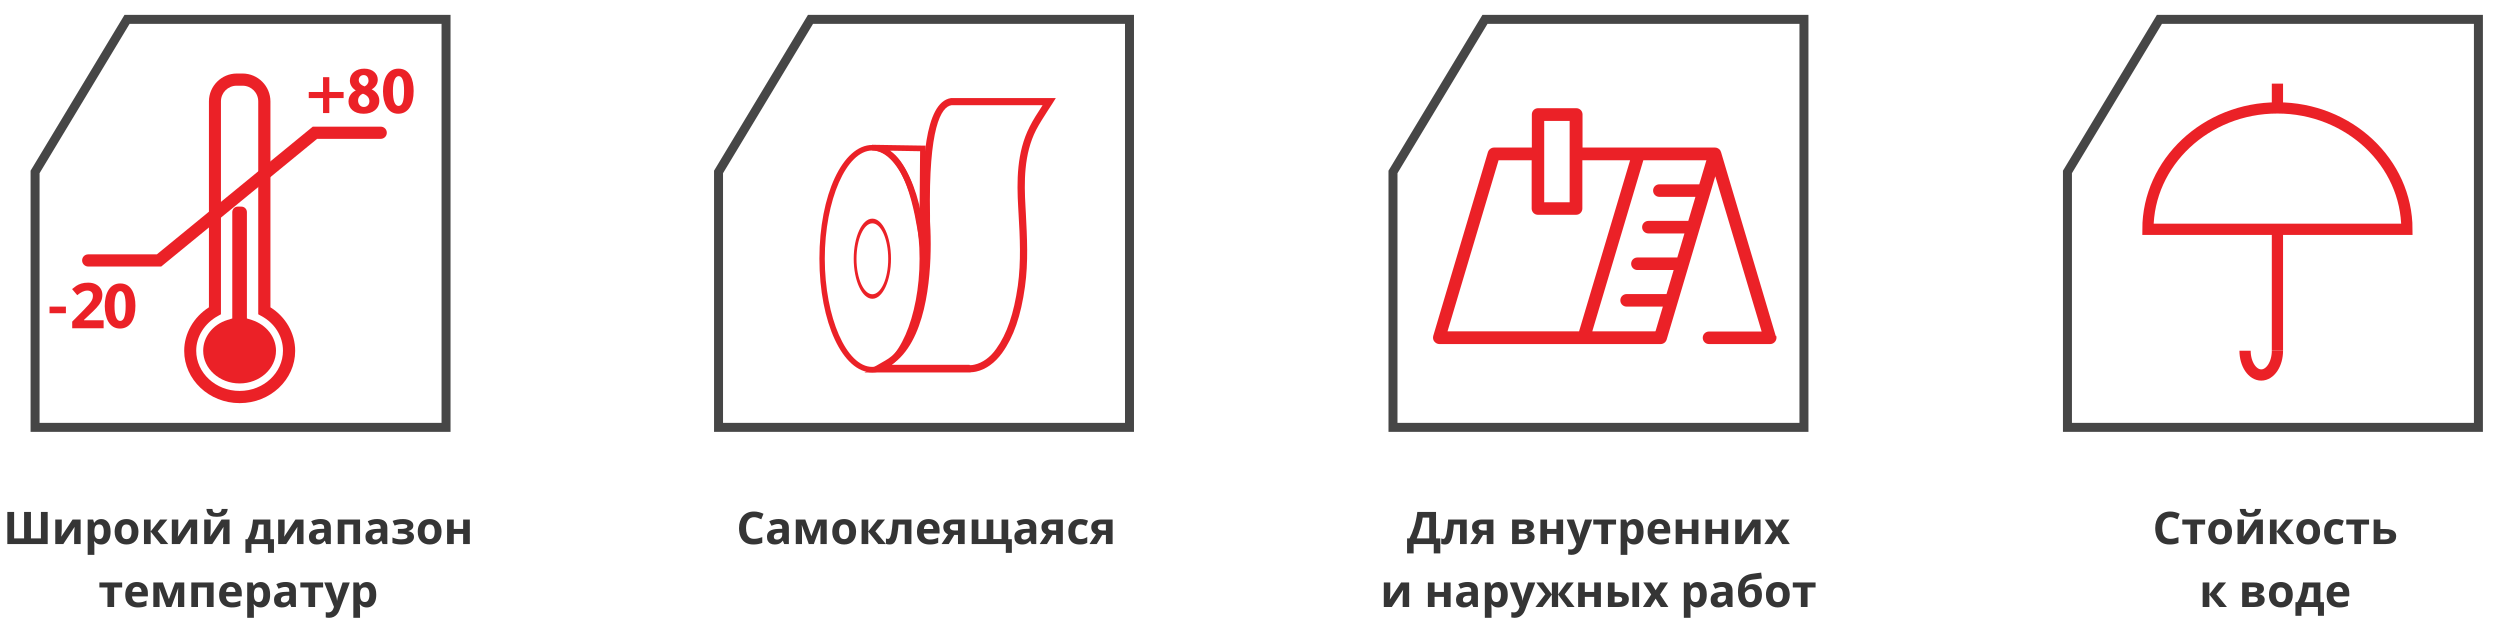
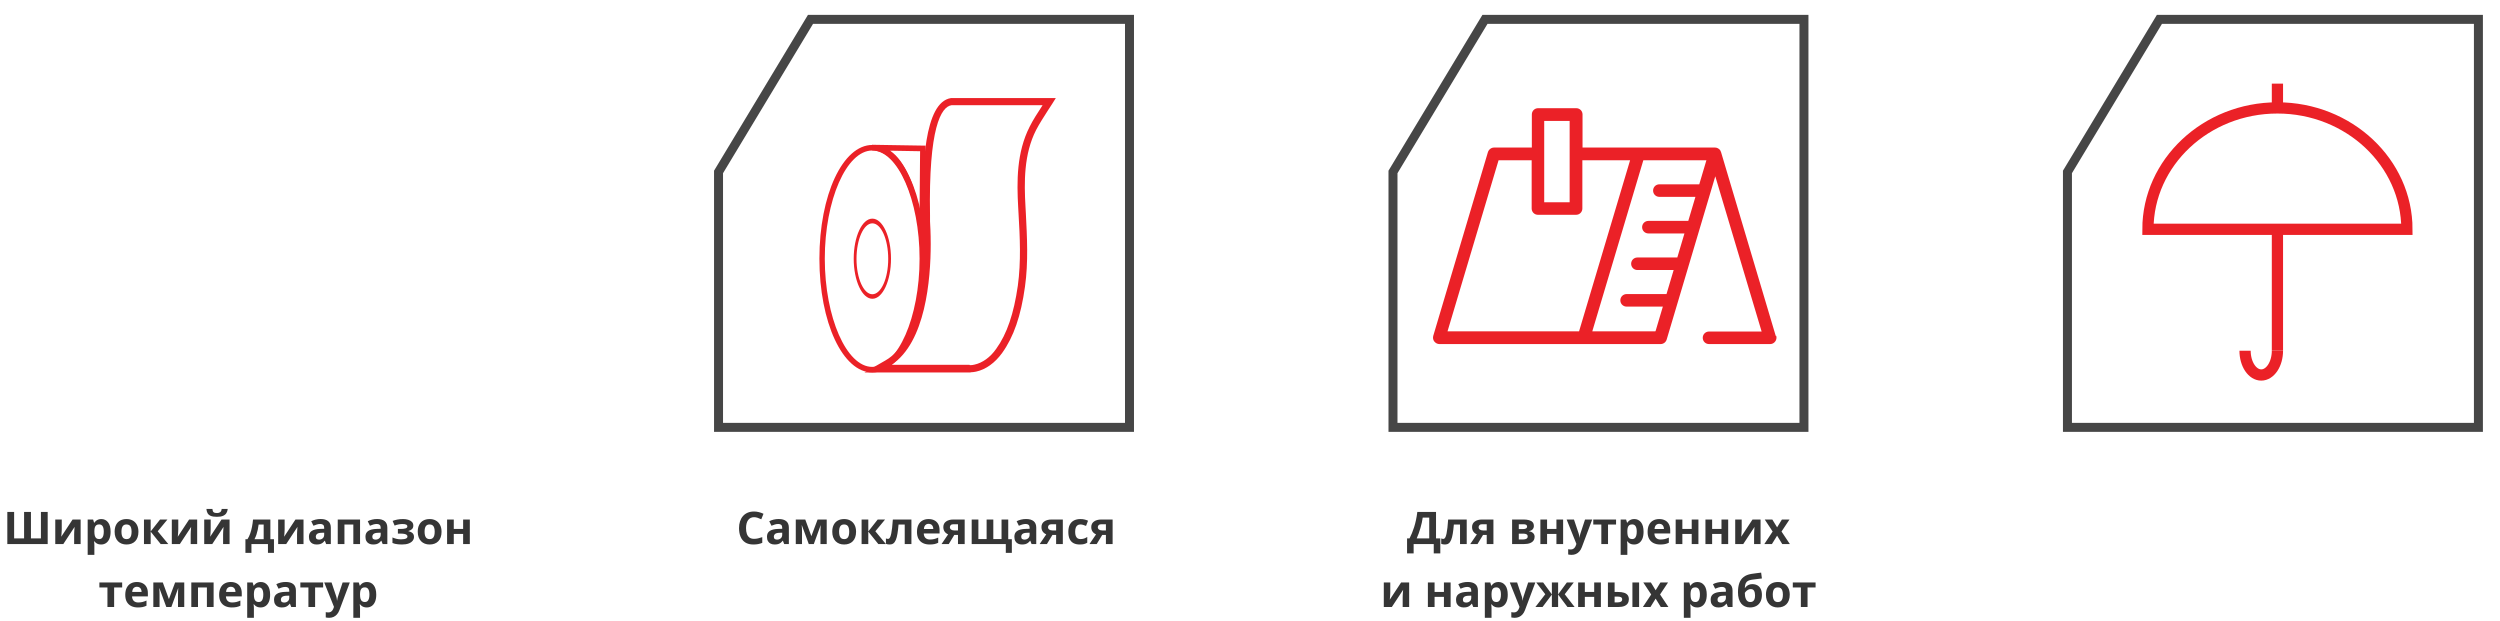
<svg xmlns="http://www.w3.org/2000/svg" width="556" height="138" viewBox="0 0 556 138" fill="none">
  <g clip-path="url(#clip0_2567_29823)">
    <mask id="mask0_2567_29823" style="mask-type:luminance" maskUnits="userSpaceOnUse" x="3" y="0" width="101" height="100">
-       <path d="M103.5 0H3.5V100H103.5V0Z" fill="white" />
-     </mask>
+       </mask>
    <g mask="url(#mask0_2567_29823)">
-       <path d="M28.258 4.301L7.801 38.241V95.041H99.2V4.301H28.258Z" stroke="#464646" stroke-width="2" stroke-miterlimit="10" />
      <path d="M53.286 89.656C46.505 89.656 40.965 84.425 40.965 78.032C40.965 74.158 43.057 70.516 46.467 68.346V22.55C46.467 19.14 49.256 16.351 52.666 16.351H53.944C57.354 16.351 60.144 19.14 60.144 22.55V68.346C63.553 70.477 65.645 74.119 65.645 78.032C65.645 84.464 60.105 89.656 53.324 89.656M52.627 19.063C50.69 19.063 49.14 20.613 49.14 22.55V69.896L48.443 70.283C45.498 71.91 43.638 74.855 43.638 77.993C43.638 82.914 47.939 86.943 53.286 86.943C58.632 86.943 62.933 82.914 62.933 77.993C62.933 74.816 61.112 71.872 58.129 70.283L57.431 69.896V22.55C57.431 20.613 55.882 19.063 53.944 19.063H52.666H52.627Z" fill="#EB2127" />
      <path d="M53.285 85.277C48.83 85.277 45.188 82.022 45.188 77.993C45.188 74.932 47.319 72.181 50.534 71.174L51.658 70.825V47.191C51.658 46.494 52.2 45.951 52.898 45.951H53.673C54.37 45.951 54.912 46.494 54.912 47.191V70.825L56.036 71.174C59.252 72.22 61.383 74.971 61.383 77.993C61.383 81.984 57.779 85.277 53.285 85.277Z" fill="#EB2127" />
      <path d="M35.852 59.28H19.618C18.882 59.28 18.262 58.66 18.262 57.924C18.262 57.188 18.843 56.568 19.618 56.568H34.883L69.56 28.168H84.67C85.406 28.168 86.026 28.749 86.026 29.524C86.026 30.299 85.406 30.88 84.67 30.88H70.528L35.852 59.28Z" fill="#EB2127" />
-       <path d="M73.24 17.164V20.457H76.417V21.813H73.24V25.145H71.845V21.813H68.668V20.457H71.845V17.164H73.24Z" fill="#EB2127" />
      <path d="M80.991 15.266C83.006 15.266 84.013 16.467 84.013 17.706C84.013 18.481 83.626 19.334 82.657 19.876C83.587 20.302 84.362 21.155 84.362 22.395C84.362 24.177 82.928 25.3 80.875 25.3C78.627 25.3 77.504 24.022 77.504 22.588C77.504 21.426 78.163 20.574 79.131 20.109C78.24 19.566 77.814 18.753 77.814 17.939C77.814 16.312 79.209 15.266 81.03 15.266H80.991ZM80.913 23.79C81.65 23.79 82.153 23.247 82.153 22.511C82.153 21.659 81.533 21.116 80.72 20.845C80.061 21.077 79.635 21.659 79.635 22.356C79.635 23.092 80.1 23.79 80.913 23.79ZM80.875 16.699C80.177 16.699 79.79 17.242 79.79 17.823C79.79 18.481 80.332 18.946 81.068 19.218C81.572 19.024 81.96 18.52 81.96 17.939C81.96 17.358 81.65 16.699 80.913 16.699H80.875Z" fill="#EB2127" />
      <path d="M88.585 25.3C86.183 25.3 85.215 22.976 85.176 20.302C85.176 17.474 86.261 15.266 88.624 15.266C91.142 15.266 91.995 17.668 91.995 20.225C91.995 23.363 90.755 25.3 88.547 25.3H88.585ZM88.663 23.557C89.476 23.557 89.864 22.433 89.864 20.225C89.864 18.017 89.476 16.932 88.663 16.932C87.888 16.932 87.384 18.017 87.384 20.225C87.384 22.472 87.849 23.557 88.624 23.557H88.663Z" fill="#EB2127" />
      <path d="M14.658 68.19H11.016V69.663H14.658V68.19Z" fill="#EB2127" />
      <path d="M26.706 73.073C24.304 73.073 23.336 70.748 23.297 68.075C23.297 65.246 24.382 63.038 26.745 63.038C29.264 63.038 30.116 65.44 30.116 67.997C30.116 71.136 28.876 73.073 26.668 73.073H26.706ZM26.745 71.368C27.559 71.368 27.946 70.245 27.946 68.036C27.946 65.828 27.559 64.743 26.745 64.743C25.931 64.743 25.467 65.828 25.467 68.036C25.467 70.283 25.931 71.368 26.706 71.368H26.745Z" fill="#EB2127" />
      <path d="M23.045 73H16.059V71.53L18.567 68.994C19.073 68.475 19.479 68.042 19.784 67.695C20.094 67.344 20.317 67.025 20.454 66.738C20.595 66.451 20.666 66.144 20.666 65.815C20.666 65.419 20.554 65.123 20.331 64.927C20.112 64.726 19.818 64.626 19.449 64.626C19.062 64.626 18.686 64.715 18.321 64.893C17.957 65.07 17.576 65.323 17.18 65.651L16.031 64.291C16.318 64.045 16.621 63.812 16.94 63.594C17.264 63.375 17.638 63.2 18.061 63.067C18.49 62.931 19.003 62.862 19.6 62.862C20.256 62.862 20.819 62.981 21.288 63.218C21.762 63.455 22.127 63.778 22.382 64.189C22.637 64.594 22.765 65.054 22.765 65.569C22.765 66.121 22.655 66.624 22.436 67.08C22.218 67.536 21.899 67.987 21.48 68.434C21.065 68.88 20.564 69.375 19.976 69.917L18.69 71.127V71.223H23.045V73Z" fill="#EB2127" />
    </g>
  </g>
  <path d="M10.607 121H1.628V113.861H3.142V119.74H5.358V113.861H6.882V119.74H9.099V113.861H10.607V121ZM13.732 115.541V117.699C13.732 117.81 13.727 117.95 13.718 118.119C13.711 118.285 13.701 118.454 13.688 118.627C13.675 118.799 13.662 118.954 13.649 119.091C13.636 119.228 13.627 119.32 13.62 119.369L16.14 115.541H17.932V121H16.491V118.822C16.491 118.643 16.498 118.446 16.511 118.231C16.524 118.013 16.538 117.808 16.555 117.616C16.571 117.424 16.582 117.279 16.589 117.182L14.079 121H12.292V115.541H13.732ZM22.536 115.438C23.151 115.438 23.648 115.678 24.025 116.156C24.406 116.635 24.597 117.336 24.597 118.261C24.597 118.879 24.507 119.4 24.328 119.823C24.149 120.243 23.902 120.561 23.586 120.775C23.27 120.99 22.907 121.098 22.497 121.098C22.233 121.098 22.007 121.065 21.818 121C21.63 120.932 21.468 120.845 21.335 120.741C21.201 120.634 21.086 120.52 20.988 120.399H20.91C20.936 120.53 20.956 120.663 20.969 120.8C20.982 120.937 20.988 121.07 20.988 121.2V123.402H19.499V115.541H20.71L20.92 116.249H20.988C21.086 116.103 21.205 115.967 21.345 115.844C21.485 115.72 21.652 115.622 21.848 115.551C22.046 115.476 22.276 115.438 22.536 115.438ZM22.058 116.63C21.797 116.63 21.59 116.684 21.438 116.791C21.285 116.898 21.172 117.06 21.101 117.274C21.032 117.489 20.995 117.761 20.988 118.09V118.251C20.988 118.603 21.021 118.9 21.086 119.145C21.154 119.389 21.267 119.574 21.423 119.701C21.582 119.828 21.8 119.892 22.077 119.892C22.305 119.892 22.492 119.828 22.639 119.701C22.785 119.574 22.894 119.389 22.966 119.145C23.041 118.897 23.078 118.596 23.078 118.241C23.078 117.707 22.995 117.305 22.829 117.035C22.663 116.765 22.406 116.63 22.058 116.63ZM30.788 118.261C30.788 118.716 30.726 119.12 30.602 119.472C30.482 119.823 30.305 120.121 30.07 120.365C29.839 120.606 29.559 120.788 29.23 120.912C28.905 121.036 28.537 121.098 28.127 121.098C27.743 121.098 27.39 121.036 27.067 120.912C26.748 120.788 26.47 120.606 26.232 120.365C25.998 120.121 25.816 119.823 25.686 119.472C25.559 119.12 25.495 118.716 25.495 118.261C25.495 117.655 25.602 117.143 25.817 116.723C26.032 116.303 26.338 115.984 26.735 115.766C27.133 115.548 27.606 115.438 28.156 115.438C28.667 115.438 29.12 115.548 29.514 115.766C29.911 115.984 30.222 116.303 30.446 116.723C30.674 117.143 30.788 117.655 30.788 118.261ZM27.014 118.261C27.014 118.619 27.053 118.92 27.131 119.164C27.209 119.408 27.331 119.592 27.497 119.716C27.663 119.84 27.88 119.901 28.146 119.901C28.41 119.901 28.623 119.84 28.786 119.716C28.952 119.592 29.073 119.408 29.148 119.164C29.226 118.92 29.265 118.619 29.265 118.261C29.265 117.899 29.226 117.6 29.148 117.362C29.073 117.121 28.952 116.941 28.786 116.82C28.62 116.7 28.404 116.64 28.137 116.64C27.743 116.64 27.456 116.775 27.277 117.045C27.102 117.315 27.014 117.72 27.014 118.261ZM35.598 115.541H37.238L35.075 118.158L37.429 121H35.739L33.508 118.231V121H32.019V115.541H33.508V118.192L35.598 115.541ZM39.65 115.541V117.699C39.65 117.81 39.645 117.95 39.636 118.119C39.629 118.285 39.62 118.454 39.606 118.627C39.593 118.799 39.58 118.954 39.567 119.091C39.554 119.228 39.545 119.32 39.538 119.369L42.058 115.541H43.85V121H42.409V118.822C42.409 118.643 42.416 118.446 42.429 118.231C42.442 118.013 42.456 117.808 42.473 117.616C42.489 117.424 42.5 117.279 42.507 117.182L39.997 121H38.21V115.541H39.65ZM46.857 115.541V117.699C46.857 117.81 46.852 117.95 46.843 118.119C46.836 118.285 46.827 118.454 46.813 118.627C46.8 118.799 46.787 118.954 46.774 119.091C46.761 119.228 46.752 119.32 46.745 119.369L49.265 115.541H51.057V121H49.616V118.822C49.616 118.643 49.623 118.446 49.636 118.231C49.649 118.013 49.663 117.808 49.68 117.616C49.696 117.424 49.707 117.279 49.714 117.182L47.204 121H45.417V115.541H46.857ZM50.647 113.192C50.611 113.537 50.513 113.842 50.353 114.105C50.194 114.369 49.945 114.574 49.606 114.721C49.268 114.867 48.812 114.94 48.239 114.94C47.65 114.94 47.191 114.87 46.862 114.73C46.533 114.587 46.299 114.385 46.159 114.125C46.019 113.861 45.935 113.55 45.905 113.192H47.238C47.268 113.56 47.36 113.804 47.517 113.925C47.673 114.042 47.923 114.101 48.269 114.101C48.555 114.101 48.789 114.035 48.972 113.905C49.154 113.775 49.263 113.537 49.299 113.192H50.647ZM60.129 115.541V119.911H60.93V122.958H59.592V121H55.92V122.958H54.582V119.911H55.041C55.282 119.543 55.484 119.123 55.647 118.651C55.812 118.179 55.946 117.68 56.047 117.152C56.151 116.622 56.226 116.085 56.272 115.541H60.129ZM58.64 116.659H57.522C57.469 117.063 57.403 117.453 57.321 117.831C57.243 118.205 57.145 118.567 57.028 118.915C56.911 119.26 56.768 119.592 56.599 119.911H58.64V116.659ZM63.303 115.541V117.699C63.303 117.81 63.298 117.95 63.288 118.119C63.282 118.285 63.272 118.454 63.259 118.627C63.246 118.799 63.233 118.954 63.22 119.091C63.207 119.228 63.197 119.32 63.19 119.369L65.71 115.541H67.502V121H66.061V118.822C66.061 118.643 66.068 118.446 66.081 118.231C66.094 118.013 66.109 117.808 66.125 117.616C66.141 117.424 66.153 117.279 66.159 117.182L63.649 121H61.862V115.541H63.303ZM71.306 115.429C72.038 115.429 72.6 115.588 72.99 115.907C73.381 116.226 73.576 116.711 73.576 117.362V121H72.536L72.248 120.258H72.209C72.053 120.453 71.893 120.613 71.731 120.736C71.568 120.86 71.38 120.951 71.169 121.01C70.957 121.068 70.7 121.098 70.397 121.098C70.075 121.098 69.785 121.036 69.528 120.912C69.274 120.788 69.074 120.6 68.928 120.346C68.781 120.089 68.708 119.763 68.708 119.369C68.708 118.79 68.912 118.363 69.318 118.09C69.725 117.813 70.336 117.66 71.149 117.631L72.097 117.602V117.362C72.097 117.076 72.022 116.866 71.872 116.732C71.722 116.599 71.514 116.532 71.247 116.532C70.983 116.532 70.725 116.57 70.471 116.645C70.217 116.719 69.963 116.814 69.709 116.928L69.216 115.922C69.505 115.769 69.829 115.648 70.188 115.561C70.549 115.473 70.921 115.429 71.306 115.429ZM72.097 118.471L71.52 118.49C71.039 118.503 70.704 118.59 70.515 118.749C70.329 118.909 70.236 119.118 70.236 119.379C70.236 119.607 70.303 119.77 70.436 119.867C70.57 119.962 70.744 120.009 70.959 120.009C71.278 120.009 71.546 119.914 71.765 119.726C71.986 119.537 72.097 119.268 72.097 118.92V118.471ZM80.075 115.541V121H78.581V116.659H76.603V121H75.114V115.541H80.075ZM83.874 115.429C84.606 115.429 85.168 115.588 85.559 115.907C85.949 116.226 86.144 116.711 86.144 117.362V121H85.105L84.816 120.258H84.777C84.621 120.453 84.462 120.613 84.299 120.736C84.136 120.86 83.949 120.951 83.737 121.01C83.526 121.068 83.269 121.098 82.966 121.098C82.644 121.098 82.354 121.036 82.097 120.912C81.843 120.788 81.643 120.6 81.496 120.346C81.35 120.089 81.276 119.763 81.276 119.369C81.276 118.79 81.48 118.363 81.887 118.09C82.294 117.813 82.904 117.66 83.718 117.631L84.665 117.602V117.362C84.665 117.076 84.59 116.866 84.44 116.732C84.291 116.599 84.082 116.532 83.815 116.532C83.552 116.532 83.293 116.57 83.039 116.645C82.785 116.719 82.531 116.814 82.277 116.928L81.784 115.922C82.074 115.769 82.398 115.648 82.756 115.561C83.117 115.473 83.49 115.429 83.874 115.429ZM84.665 118.471L84.089 118.49C83.607 118.503 83.272 118.59 83.083 118.749C82.897 118.909 82.805 119.118 82.805 119.379C82.805 119.607 82.871 119.77 83.005 119.867C83.138 119.962 83.312 120.009 83.527 120.009C83.846 120.009 84.115 119.914 84.333 119.726C84.554 119.537 84.665 119.268 84.665 118.92V118.471ZM89.67 115.438C90.064 115.438 90.432 115.491 90.773 115.595C91.115 115.696 91.392 115.854 91.603 116.068C91.815 116.28 91.921 116.553 91.921 116.889C91.921 117.217 91.822 117.479 91.623 117.675C91.424 117.867 91.161 118.005 90.832 118.09V118.139C91.063 118.194 91.272 118.269 91.457 118.363C91.646 118.458 91.796 118.588 91.906 118.754C92.017 118.92 92.072 119.138 92.072 119.408C92.072 119.711 91.976 119.991 91.784 120.248C91.592 120.502 91.297 120.707 90.9 120.863C90.507 121.02 90 121.098 89.382 121.098C89.089 121.098 88.812 121.085 88.552 121.059C88.295 121.033 88.059 120.995 87.844 120.946C87.629 120.894 87.442 120.832 87.282 120.761V119.53C87.507 119.634 87.784 119.73 88.112 119.818C88.444 119.906 88.797 119.95 89.172 119.95C89.442 119.95 89.686 119.931 89.904 119.892C90.126 119.853 90.3 119.787 90.427 119.696C90.557 119.602 90.622 119.477 90.622 119.32C90.622 119.174 90.565 119.053 90.451 118.959C90.341 118.861 90.17 118.79 89.939 118.744C89.711 118.695 89.421 118.671 89.069 118.671H88.493V117.641H89.04C89.535 117.641 89.917 117.6 90.188 117.519C90.458 117.437 90.593 117.287 90.593 117.069C90.593 116.894 90.507 116.762 90.334 116.674C90.162 116.586 89.877 116.542 89.48 116.542C89.222 116.542 88.939 116.573 88.63 116.635C88.321 116.693 88.031 116.778 87.761 116.889L87.321 115.849C87.637 115.728 87.979 115.631 88.347 115.556C88.718 115.478 89.159 115.438 89.67 115.438ZM98.2 118.261C98.2 118.716 98.138 119.12 98.015 119.472C97.894 119.823 97.717 120.121 97.482 120.365C97.251 120.606 96.971 120.788 96.643 120.912C96.317 121.036 95.949 121.098 95.539 121.098C95.155 121.098 94.802 121.036 94.48 120.912C94.16 120.788 93.882 120.606 93.644 120.365C93.41 120.121 93.228 119.823 93.098 119.472C92.971 119.12 92.907 118.716 92.907 118.261C92.907 117.655 93.015 117.143 93.23 116.723C93.444 116.303 93.75 115.984 94.147 115.766C94.545 115.548 95.018 115.438 95.568 115.438C96.079 115.438 96.532 115.548 96.926 115.766C97.323 115.984 97.634 116.303 97.858 116.723C98.086 117.143 98.2 117.655 98.2 118.261ZM94.426 118.261C94.426 118.619 94.465 118.92 94.543 119.164C94.621 119.408 94.743 119.592 94.909 119.716C95.075 119.84 95.292 119.901 95.559 119.901C95.822 119.901 96.035 119.84 96.198 119.716C96.364 119.592 96.485 119.408 96.56 119.164C96.638 118.92 96.677 118.619 96.677 118.261C96.677 117.899 96.638 117.6 96.56 117.362C96.485 117.121 96.364 116.941 96.198 116.82C96.032 116.7 95.816 116.64 95.549 116.64C95.155 116.64 94.868 116.775 94.689 117.045C94.514 117.315 94.426 117.72 94.426 118.261ZM100.92 115.541V117.641H103V115.541H104.489V121H103V118.749H100.92V121H99.431V115.541H100.92ZM27.17 130.659H25.383V135H23.894V130.659H22.102V129.541H27.17V130.659ZM30.441 129.438C30.946 129.438 31.381 129.536 31.745 129.731C32.11 129.924 32.391 130.203 32.59 130.571C32.788 130.939 32.888 131.388 32.888 131.919V132.642H29.367C29.384 133.062 29.509 133.392 29.743 133.633C29.981 133.87 30.31 133.989 30.73 133.989C31.078 133.989 31.397 133.953 31.686 133.882C31.976 133.81 32.274 133.703 32.58 133.56V134.712C32.31 134.845 32.027 134.943 31.73 135.005C31.438 135.067 31.081 135.098 30.661 135.098C30.114 135.098 29.629 134.997 29.206 134.795C28.786 134.593 28.456 134.285 28.215 133.872C27.977 133.459 27.858 132.938 27.858 132.31C27.858 131.672 27.966 131.141 28.181 130.718C28.399 130.291 28.701 129.972 29.089 129.761C29.476 129.546 29.927 129.438 30.441 129.438ZM30.451 130.498C30.162 130.498 29.921 130.591 29.729 130.776C29.54 130.962 29.431 131.253 29.401 131.65H31.491C31.488 131.429 31.447 131.232 31.369 131.06C31.294 130.887 31.18 130.75 31.027 130.649C30.878 130.549 30.686 130.498 30.451 130.498ZM40.978 129.541V135H39.587V132.319C39.587 132.056 39.592 131.797 39.602 131.543C39.611 131.289 39.626 131.055 39.645 130.84H39.616L38.107 135H36.989L35.456 130.83H35.417C35.443 131.048 35.461 131.283 35.471 131.533C35.48 131.784 35.485 132.059 35.485 132.358V135H34.099V129.541H36.208L37.565 133.242L38.947 129.541H40.978ZM47.507 129.541V135H46.013V130.659H44.035V135H42.546V129.541H47.507ZM51.32 129.438C51.825 129.438 52.259 129.536 52.624 129.731C52.989 129.924 53.27 130.203 53.469 130.571C53.667 130.939 53.767 131.388 53.767 131.919V132.642H50.246C50.262 133.062 50.388 133.392 50.622 133.633C50.86 133.87 51.188 133.989 51.608 133.989C51.957 133.989 52.276 133.953 52.565 133.882C52.855 133.81 53.153 133.703 53.459 133.56V134.712C53.189 134.845 52.906 134.943 52.609 135.005C52.316 135.067 51.96 135.098 51.54 135.098C50.993 135.098 50.508 134.997 50.085 134.795C49.665 134.593 49.335 134.285 49.094 133.872C48.856 133.459 48.737 132.938 48.737 132.31C48.737 131.672 48.845 131.141 49.06 130.718C49.278 130.291 49.58 129.972 49.968 129.761C50.355 129.546 50.806 129.438 51.32 129.438ZM51.33 130.498C51.04 130.498 50.8 130.591 50.607 130.776C50.419 130.962 50.31 131.253 50.28 131.65H52.37C52.367 131.429 52.326 131.232 52.248 131.06C52.173 130.887 52.059 130.75 51.906 130.649C51.757 130.549 51.565 130.498 51.33 130.498ZM58.015 129.438C58.63 129.438 59.126 129.678 59.504 130.156C59.885 130.635 60.075 131.336 60.075 132.261C60.075 132.879 59.986 133.4 59.807 133.823C59.628 134.243 59.38 134.561 59.065 134.775C58.749 134.99 58.386 135.098 57.976 135.098C57.712 135.098 57.486 135.065 57.297 135C57.108 134.932 56.947 134.845 56.813 134.741C56.68 134.634 56.565 134.52 56.467 134.399H56.389C56.415 134.53 56.434 134.663 56.447 134.8C56.46 134.937 56.467 135.07 56.467 135.2V137.402H54.977V129.541H56.188L56.398 130.249H56.467C56.565 130.103 56.683 129.967 56.823 129.844C56.963 129.72 57.131 129.622 57.326 129.551C57.525 129.476 57.754 129.438 58.015 129.438ZM57.536 130.63C57.276 130.63 57.069 130.684 56.916 130.791C56.763 130.898 56.651 131.06 56.579 131.274C56.511 131.489 56.473 131.761 56.467 132.09V132.251C56.467 132.603 56.499 132.9 56.565 133.145C56.633 133.389 56.745 133.574 56.901 133.701C57.061 133.828 57.279 133.892 57.556 133.892C57.783 133.892 57.971 133.828 58.117 133.701C58.264 133.574 58.373 133.389 58.444 133.145C58.519 132.897 58.557 132.596 58.557 132.241C58.557 131.707 58.474 131.305 58.308 131.035C58.142 130.765 57.884 130.63 57.536 130.63ZM63.542 129.429C64.274 129.429 64.836 129.588 65.227 129.907C65.617 130.226 65.812 130.711 65.812 131.362V135H64.772L64.484 134.258H64.445C64.289 134.453 64.13 134.613 63.967 134.736C63.804 134.86 63.617 134.951 63.405 135.01C63.194 135.068 62.937 135.098 62.634 135.098C62.312 135.098 62.022 135.036 61.765 134.912C61.511 134.788 61.31 134.6 61.164 134.346C61.018 134.089 60.944 133.763 60.944 133.369C60.944 132.79 61.148 132.363 61.555 132.09C61.962 131.813 62.572 131.66 63.386 131.631L64.333 131.602V131.362C64.333 131.076 64.258 130.866 64.108 130.732C63.959 130.599 63.75 130.532 63.483 130.532C63.22 130.532 62.961 130.57 62.707 130.645C62.453 130.719 62.199 130.814 61.945 130.928L61.452 129.922C61.742 129.769 62.066 129.648 62.424 129.561C62.785 129.473 63.158 129.429 63.542 129.429ZM64.333 132.471L63.757 132.49C63.275 132.503 62.94 132.59 62.751 132.749C62.565 132.909 62.473 133.118 62.473 133.379C62.473 133.607 62.539 133.77 62.673 133.867C62.806 133.962 62.98 134.009 63.195 134.009C63.514 134.009 63.783 133.914 64.001 133.726C64.222 133.537 64.333 133.268 64.333 132.92V132.471ZM71.867 130.659H70.08V135H68.591V130.659H66.799V129.541H71.867V130.659ZM72.106 129.541H73.737L74.768 132.612C74.8 132.71 74.828 132.809 74.851 132.91C74.873 133.011 74.893 133.115 74.909 133.223C74.925 133.33 74.939 133.442 74.948 133.56H74.978C74.997 133.384 75.023 133.219 75.056 133.066C75.091 132.913 75.135 132.762 75.188 132.612L76.198 129.541H77.795L75.485 135.698C75.345 136.076 75.163 136.39 74.939 136.641C74.714 136.895 74.455 137.085 74.162 137.212C73.872 137.339 73.553 137.402 73.205 137.402C73.036 137.402 72.889 137.393 72.766 137.373C72.642 137.357 72.536 137.339 72.448 137.319V136.138C72.517 136.154 72.603 136.169 72.707 136.182C72.811 136.195 72.92 136.201 73.034 136.201C73.243 136.201 73.421 136.157 73.571 136.069C73.721 135.981 73.846 135.863 73.947 135.713C74.048 135.566 74.128 135.405 74.186 135.229L74.274 134.961L72.106 129.541ZM81.618 129.438C82.233 129.438 82.73 129.678 83.107 130.156C83.488 130.635 83.679 131.336 83.679 132.261C83.679 132.879 83.589 133.4 83.41 133.823C83.231 134.243 82.984 134.561 82.668 134.775C82.352 134.99 81.989 135.098 81.579 135.098C81.315 135.098 81.089 135.065 80.9 135C80.712 134.932 80.55 134.845 80.417 134.741C80.284 134.634 80.168 134.52 80.07 134.399H79.992C80.018 134.53 80.038 134.663 80.051 134.8C80.064 134.937 80.07 135.07 80.07 135.2V137.402H78.581V129.541H79.792L80.002 130.249H80.07C80.168 130.103 80.287 129.967 80.427 129.844C80.567 129.72 80.734 129.622 80.93 129.551C81.128 129.476 81.358 129.438 81.618 129.438ZM81.14 130.63C80.879 130.63 80.672 130.684 80.519 130.791C80.367 130.898 80.254 131.06 80.183 131.274C80.114 131.489 80.077 131.761 80.07 132.09V132.251C80.07 132.603 80.103 132.9 80.168 133.145C80.236 133.389 80.349 133.574 80.505 133.701C80.664 133.828 80.882 133.892 81.159 133.892C81.387 133.892 81.574 133.828 81.721 133.701C81.867 133.574 81.976 133.389 82.048 133.145C82.123 132.897 82.16 132.596 82.16 132.241C82.16 131.707 82.077 131.305 81.911 131.035C81.745 130.765 81.488 130.63 81.14 130.63Z" fill="#353535" />
  <g clip-path="url(#clip1_2567_29823)">
    <mask id="mask1_2567_29823" style="mask-type:luminance" maskUnits="userSpaceOnUse" x="155" y="0" width="101" height="100">
      <path d="M255.5 0H155.5V100H255.5V0Z" fill="white" />
    </mask>
    <g mask="url(#mask1_2567_29823)">
      <path d="M180.258 4.301L159.801 38.241V95.041H251.199V4.301H180.258Z" stroke="#464646" stroke-width="2" stroke-miterlimit="10" />
-       <path d="M205.867 32.43L205.673 53.429L204.433 53.507C203.504 47.54 201.373 33.592 193.934 33.437V32.197L205.828 32.391L205.867 32.43ZM204.511 46.804L204.627 33.631L197.963 33.515C201.528 35.994 203.387 41.651 204.511 46.765" fill="#EB2127" />
+       <path d="M205.867 32.43L205.673 53.429C203.504 47.54 201.373 33.592 193.934 33.437V32.197L205.828 32.391L205.867 32.43ZM204.511 46.804L204.627 33.631L197.963 33.515C201.528 35.994 203.387 41.651 204.511 46.765" fill="#EB2127" />
      <path d="M205.791 57.536C205.791 71.716 200.599 82.836 194.013 82.836C187.426 82.836 182.234 71.716 182.234 57.536C182.234 43.355 187.426 32.235 194.013 32.235C200.599 32.235 205.791 43.355 205.791 57.536ZM183.435 57.536C183.435 70.593 188.279 81.596 193.974 81.596C199.669 81.596 204.513 70.593 204.513 57.536C204.513 44.479 199.669 33.475 193.974 33.475C188.279 33.475 183.435 44.479 183.435 57.536Z" fill="#EB2127" />
      <path d="M194.013 66.448C196.299 66.448 198.159 62.457 198.159 57.536C198.159 52.616 196.299 48.625 194.013 48.625C191.727 48.625 189.867 52.616 189.867 57.536C189.867 62.457 191.727 66.448 194.013 66.448ZM194.013 49.671C195.95 49.671 197.539 53.197 197.539 57.575C197.539 61.953 195.95 65.44 194.013 65.44C192.076 65.44 190.487 61.914 190.487 57.575C190.487 53.236 192.076 49.671 194.013 49.671Z" fill="#EB2127" />
      <path d="M215.865 82.836H215.555H192.27L196.919 80.163C204.319 75.94 205.404 62.147 205.404 54.32C205.404 51.879 205.288 50.058 205.249 49.4C205.249 49.012 205.249 48.586 205.249 48.044C205.055 37.234 205.52 22.743 211.487 21.814H234.811L234.036 23.053C233.688 23.557 233.378 24.099 233.029 24.603C232.138 25.998 231.208 27.431 230.433 28.904C227.682 34.289 227.76 40.527 228.07 45.99L228.147 47.385C228.418 52.732 228.728 58.311 227.953 63.774C227.062 70.244 225.435 74.932 222.878 78.497C221.289 80.705 219.236 82.178 217.105 82.643C216.717 82.72 216.291 82.798 215.865 82.798M215.671 81.209H215.865C216.098 81.209 216.407 81.17 216.717 81.093C218.5 80.705 220.243 79.466 221.561 77.567C223.963 74.235 225.474 69.741 226.365 63.541C227.101 58.195 226.83 52.732 226.52 47.462L226.442 46.068C226.132 40.411 226.055 33.941 228.999 28.168C229.774 26.618 230.743 25.145 231.673 23.712L231.867 23.402H211.603C209.317 23.751 206.489 28.323 206.838 47.966C206.838 48.509 206.838 48.974 206.838 49.245C206.876 49.903 206.993 51.763 206.993 54.243C206.993 62.224 205.83 76.133 198.275 81.132H215.633L215.671 81.209Z" fill="#EB2127" />
    </g>
  </g>
  <path d="M167.709 115.019C167.419 115.019 167.162 115.076 166.938 115.189C166.716 115.3 166.529 115.461 166.376 115.673C166.226 115.884 166.112 116.14 166.034 116.439C165.956 116.739 165.917 117.076 165.917 117.45C165.917 117.955 165.979 118.386 166.103 118.744C166.229 119.099 166.425 119.371 166.688 119.56C166.952 119.745 167.292 119.838 167.709 119.838C167.999 119.838 168.288 119.805 168.578 119.74C168.871 119.675 169.188 119.582 169.53 119.462V120.731C169.215 120.862 168.904 120.954 168.598 121.01C168.292 121.068 167.948 121.098 167.567 121.098C166.832 121.098 166.226 120.946 165.751 120.644C165.279 120.338 164.929 119.911 164.701 119.364C164.473 118.814 164.359 118.173 164.359 117.44C164.359 116.9 164.433 116.405 164.579 115.956C164.726 115.507 164.94 115.118 165.224 114.789C165.507 114.46 165.857 114.206 166.273 114.027C166.69 113.848 167.169 113.759 167.709 113.759C168.064 113.759 168.419 113.804 168.773 113.896C169.132 113.983 169.473 114.105 169.799 114.262L169.311 115.492C169.044 115.365 168.775 115.255 168.505 115.16C168.235 115.066 167.969 115.019 167.709 115.019ZM173.173 115.429C173.905 115.429 174.467 115.588 174.857 115.907C175.248 116.226 175.443 116.711 175.443 117.362V121H174.403L174.115 120.258H174.076C173.92 120.453 173.76 120.613 173.598 120.736C173.435 120.86 173.248 120.951 173.036 121.01C172.825 121.068 172.567 121.098 172.265 121.098C171.942 121.098 171.653 121.036 171.396 120.912C171.142 120.788 170.941 120.6 170.795 120.346C170.648 120.089 170.575 119.763 170.575 119.369C170.575 118.79 170.779 118.363 171.186 118.09C171.592 117.813 172.203 117.66 173.017 117.631L173.964 117.602V117.362C173.964 117.076 173.889 116.866 173.739 116.732C173.59 116.599 173.381 116.532 173.114 116.532C172.851 116.532 172.592 116.57 172.338 116.645C172.084 116.719 171.83 116.814 171.576 116.928L171.083 115.922C171.373 115.769 171.697 115.648 172.055 115.561C172.416 115.473 172.789 115.429 173.173 115.429ZM173.964 118.471L173.388 118.49C172.906 118.503 172.571 118.59 172.382 118.749C172.196 118.909 172.104 119.118 172.104 119.379C172.104 119.607 172.17 119.77 172.304 119.867C172.437 119.962 172.611 120.009 172.826 120.009C173.145 120.009 173.414 119.914 173.632 119.726C173.853 119.537 173.964 119.268 173.964 118.92V118.471ZM183.861 115.541V121H182.47V118.319C182.47 118.056 182.475 117.797 182.484 117.543C182.494 117.289 182.509 117.055 182.528 116.84H182.499L180.99 121H179.872L178.339 116.83H178.3C178.326 117.048 178.344 117.283 178.354 117.533C178.363 117.784 178.368 118.059 178.368 118.358V121H176.981V115.541H179.091L180.448 119.242L181.83 115.541H183.861ZM190.39 118.261C190.39 118.716 190.328 119.12 190.204 119.472C190.084 119.823 189.906 120.121 189.672 120.365C189.441 120.606 189.161 120.788 188.832 120.912C188.507 121.036 188.139 121.098 187.729 121.098C187.344 121.098 186.991 121.036 186.669 120.912C186.35 120.788 186.072 120.606 185.834 120.365C185.6 120.121 185.417 119.823 185.287 119.472C185.16 119.12 185.097 118.716 185.097 118.261C185.097 117.655 185.204 117.143 185.419 116.723C185.634 116.303 185.94 115.984 186.337 115.766C186.734 115.548 187.208 115.438 187.758 115.438C188.269 115.438 188.721 115.548 189.115 115.766C189.512 115.984 189.823 116.303 190.048 116.723C190.276 117.143 190.39 117.655 190.39 118.261ZM186.615 118.261C186.615 118.619 186.654 118.92 186.732 119.164C186.811 119.408 186.933 119.592 187.099 119.716C187.265 119.84 187.481 119.901 187.748 119.901C188.012 119.901 188.225 119.84 188.388 119.716C188.554 119.592 188.674 119.408 188.749 119.164C188.827 118.92 188.866 118.619 188.866 118.261C188.866 117.899 188.827 117.6 188.749 117.362C188.674 117.121 188.554 116.941 188.388 116.82C188.222 116.7 188.005 116.64 187.738 116.64C187.344 116.64 187.058 116.775 186.879 117.045C186.703 117.315 186.615 117.72 186.615 118.261ZM195.199 115.541H196.84L194.677 118.158L197.03 121H195.341L193.109 118.231V121H191.62V115.541H193.109V118.192L195.199 115.541ZM202.699 121H201.21V116.659H199.838C199.77 117.46 199.688 118.142 199.594 118.705C199.499 119.268 199.379 119.727 199.232 120.082C199.086 120.434 198.904 120.691 198.686 120.854C198.467 121.016 198.199 121.098 197.88 121.098C197.704 121.098 197.546 121.085 197.406 121.059C197.27 121.033 197.144 120.993 197.03 120.941V119.75C197.102 119.779 197.178 119.804 197.26 119.823C197.341 119.84 197.424 119.848 197.509 119.848C197.603 119.848 197.693 119.81 197.777 119.735C197.862 119.66 197.942 119.532 198.017 119.35C198.091 119.164 198.161 118.909 198.227 118.583C198.295 118.257 198.357 117.846 198.412 117.348C198.467 116.85 198.52 116.247 198.568 115.541H202.699V121ZM206.518 115.438C207.022 115.438 207.457 115.536 207.821 115.731C208.186 115.924 208.467 116.203 208.666 116.571C208.865 116.939 208.964 117.388 208.964 117.919V118.642H205.443C205.46 119.062 205.585 119.392 205.819 119.633C206.057 119.87 206.386 119.989 206.806 119.989C207.154 119.989 207.473 119.953 207.763 119.882C208.052 119.81 208.35 119.703 208.656 119.56V120.712C208.386 120.845 208.103 120.943 207.807 121.005C207.514 121.067 207.157 121.098 206.737 121.098C206.19 121.098 205.705 120.997 205.282 120.795C204.862 120.593 204.532 120.285 204.291 119.872C204.053 119.459 203.935 118.938 203.935 118.31C203.935 117.672 204.042 117.141 204.257 116.718C204.475 116.291 204.778 115.972 205.165 115.761C205.552 115.546 206.003 115.438 206.518 115.438ZM206.527 116.498C206.238 116.498 205.997 116.591 205.805 116.776C205.616 116.962 205.507 117.253 205.478 117.65H207.567C207.564 117.429 207.523 117.232 207.445 117.06C207.37 116.887 207.257 116.75 207.104 116.649C206.954 116.549 206.762 116.498 206.527 116.498ZM211.005 121H209.394L210.863 118.842C210.678 118.764 210.504 118.656 210.341 118.52C210.178 118.38 210.046 118.204 209.945 117.992C209.844 117.781 209.794 117.527 209.794 117.23C209.794 116.687 209.999 116.27 210.409 115.98C210.823 115.688 211.355 115.541 212.006 115.541H214.545V121H213.056V118.969H212.235L211.005 121ZM211.254 117.24C211.254 117.468 211.343 117.647 211.522 117.777C211.705 117.904 211.939 117.968 212.226 117.968H213.056V116.591H212.035C211.768 116.591 211.571 116.656 211.444 116.786C211.317 116.913 211.254 117.064 211.254 117.24ZM224.232 115.541V119.911H225.033V122.958H223.69V121H216.103V115.541H217.592V119.882H219.423V115.541H220.912V119.882H222.743V115.541H224.232ZM228.192 115.429C228.925 115.429 229.486 115.588 229.877 115.907C230.268 116.226 230.463 116.711 230.463 117.362V121H229.423L229.135 120.258H229.096C228.939 120.453 228.78 120.613 228.617 120.736C228.454 120.86 228.267 120.951 228.056 121.01C227.844 121.068 227.587 121.098 227.284 121.098C226.962 121.098 226.672 121.036 226.415 120.912C226.161 120.788 225.961 120.6 225.814 120.346C225.668 120.089 225.595 119.763 225.595 119.369C225.595 118.79 225.798 118.363 226.205 118.09C226.612 117.813 227.222 117.66 228.036 117.631L228.983 117.602V117.362C228.983 117.076 228.909 116.866 228.759 116.732C228.609 116.599 228.401 116.532 228.134 116.532C227.87 116.532 227.611 116.57 227.357 116.645C227.104 116.719 226.85 116.814 226.596 116.928L226.103 115.922C226.392 115.769 226.716 115.648 227.074 115.561C227.436 115.473 227.808 115.429 228.192 115.429ZM228.983 118.471L228.407 118.49C227.925 118.503 227.59 118.59 227.401 118.749C227.216 118.909 227.123 119.118 227.123 119.379C227.123 119.607 227.19 119.77 227.323 119.867C227.457 119.962 227.631 120.009 227.846 120.009C228.165 120.009 228.433 119.914 228.651 119.726C228.873 119.537 228.983 119.268 228.983 118.92V118.471ZM232.831 121H231.22L232.689 118.842C232.504 118.764 232.33 118.656 232.167 118.52C232.004 118.38 231.872 118.204 231.771 117.992C231.671 117.781 231.62 117.527 231.62 117.23C231.62 116.687 231.825 116.27 232.235 115.98C232.649 115.688 233.181 115.541 233.832 115.541H236.371V121H234.882V118.969H234.062L232.831 121ZM233.08 117.24C233.08 117.468 233.17 117.647 233.349 117.777C233.531 117.904 233.765 117.968 234.052 117.968H234.882V116.591H233.861C233.594 116.591 233.397 116.656 233.271 116.786C233.144 116.913 233.08 117.064 233.08 117.24ZM240.146 121.098C239.605 121.098 239.145 121 238.764 120.805C238.383 120.606 238.093 120.3 237.895 119.887C237.696 119.473 237.597 118.944 237.597 118.3C237.597 117.632 237.709 117.089 237.934 116.669C238.161 116.246 238.476 115.935 238.876 115.736C239.28 115.538 239.747 115.438 240.277 115.438C240.655 115.438 240.98 115.476 241.254 115.551C241.531 115.622 241.771 115.709 241.977 115.81L241.537 116.962C241.303 116.868 241.085 116.791 240.883 116.732C240.681 116.671 240.479 116.64 240.277 116.64C240.017 116.64 239.8 116.701 239.628 116.825C239.455 116.946 239.327 117.128 239.242 117.372C239.158 117.616 239.115 117.922 239.115 118.29C239.115 118.651 239.161 118.951 239.252 119.188C239.343 119.426 239.475 119.604 239.647 119.721C239.82 119.835 240.03 119.892 240.277 119.892C240.587 119.892 240.862 119.851 241.103 119.77C241.343 119.685 241.578 119.568 241.806 119.418V120.692C241.578 120.836 241.339 120.938 241.088 121C240.84 121.065 240.526 121.098 240.146 121.098ZM243.905 121H242.294L243.764 118.842C243.578 118.764 243.404 118.656 243.241 118.52C243.078 118.38 242.947 118.204 242.846 117.992C242.745 117.781 242.694 117.527 242.694 117.23C242.694 116.687 242.899 116.27 243.31 115.98C243.723 115.688 244.255 115.541 244.906 115.541H247.445V121H245.956V118.969H245.136L243.905 121ZM244.154 117.24C244.154 117.468 244.244 117.647 244.423 117.777C244.605 117.904 244.84 117.968 245.126 117.968H245.956V116.591H244.936C244.669 116.591 244.472 116.656 244.345 116.786C244.218 116.913 244.154 117.064 244.154 117.24Z" fill="#353535" />
  <g clip-path="url(#clip2_2567_29823)">
    <mask id="mask2_2567_29823" style="mask-type:luminance" maskUnits="userSpaceOnUse" x="305" y="0" width="101" height="100">
      <path d="M405.5 0H305.5V100H405.5V0Z" fill="white" />
    </mask>
    <g mask="url(#mask2_2567_29823)">
      <path d="M330.258 4.301L309.801 38.241V95.041H401.199V4.301H330.258Z" stroke="#464646" stroke-width="2" stroke-miterlimit="10" />
      <path d="M394.924 74.7L382.758 33.824L382.564 33.398C382.293 33.049 381.867 32.817 381.44 32.817H351.956V25.455C351.956 24.68 351.336 24.061 350.561 24.061H342.076C341.301 24.061 340.681 24.68 340.681 25.455V32.817H332.273C331.653 32.817 331.111 33.243 330.917 33.824L318.752 74.7C318.635 75.126 318.713 75.591 318.984 75.94C319.255 76.288 319.681 76.521 320.108 76.521H369.313C369.933 76.521 370.476 76.133 370.669 75.513L381.479 39.21L391.785 73.731H380.084C379.309 73.731 378.69 74.351 378.69 75.126C378.69 75.901 379.309 76.521 380.084 76.521H393.684C394.11 76.521 394.536 76.327 394.807 75.94C395.079 75.591 395.156 75.126 395.04 74.7M343.432 26.889H349.089V44.983H343.432V26.889ZM321.929 73.692L333.281 35.645H340.642V46.377C340.642 47.152 341.262 47.772 342.037 47.772H350.522C351.297 47.772 351.917 47.152 351.917 46.377V35.645H362.533L351.181 73.692H321.89H321.929ZM368.151 73.692H354.125L365.478 35.645H379.503L377.915 40.992H369.042C368.267 40.992 367.647 41.612 367.647 42.387C367.647 43.162 368.267 43.782 369.042 43.782H377.062L375.474 49.128H366.601C365.826 49.128 365.206 49.748 365.206 50.523C365.206 51.298 365.826 51.918 366.601 51.918H374.621L373.033 57.265H364.16C363.385 57.265 362.765 57.885 362.765 58.66C362.765 59.434 363.385 60.054 364.16 60.054H372.219L370.631 65.401H361.758C360.983 65.401 360.363 66.021 360.363 66.796C360.363 67.571 360.983 68.191 361.758 68.191H369.817L368.228 73.537L368.151 73.692Z" fill="#EB2127" />
    </g>
  </g>
  <path d="M319.372 113.861V119.74H320.324V123.08H318.864V121H314.392V123.08H312.932V119.74H313.483C313.669 119.369 313.848 118.977 314.021 118.563C314.193 118.15 314.354 117.706 314.504 117.23C314.654 116.755 314.789 116.239 314.909 115.683C315.03 115.126 315.131 114.519 315.212 113.861H319.372ZM317.863 115.121H316.413C316.364 115.466 316.298 115.834 316.213 116.225C316.128 116.615 316.027 117.014 315.91 117.421C315.796 117.825 315.668 118.223 315.524 118.617C315.384 119.011 315.235 119.385 315.075 119.74H317.863V115.121ZM326.198 121H324.709V116.659H323.337C323.269 117.46 323.187 118.142 323.093 118.705C322.998 119.268 322.878 119.727 322.731 120.082C322.585 120.434 322.403 120.691 322.185 120.854C321.966 121.016 321.698 121.098 321.379 121.098C321.203 121.098 321.045 121.085 320.905 121.059C320.769 121.033 320.643 120.993 320.529 120.941V119.75C320.601 119.779 320.677 119.804 320.759 119.823C320.84 119.84 320.923 119.848 321.008 119.848C321.102 119.848 321.192 119.81 321.276 119.735C321.361 119.66 321.441 119.532 321.516 119.35C321.59 119.164 321.66 118.909 321.726 118.583C321.794 118.257 321.856 117.846 321.911 117.348C321.966 116.85 322.019 116.247 322.067 115.541H326.198V121ZM328.596 121H326.984L328.454 118.842C328.269 118.764 328.094 118.656 327.932 118.52C327.769 118.38 327.637 118.204 327.536 117.992C327.435 117.781 327.385 117.527 327.385 117.23C327.385 116.687 327.59 116.27 328 115.98C328.413 115.688 328.946 115.541 329.597 115.541H332.136V121H330.646V118.969H329.826L328.596 121ZM328.845 117.24C328.845 117.468 328.934 117.647 329.113 117.777C329.296 117.904 329.53 117.968 329.816 117.968H330.646V116.591H329.626C329.359 116.591 329.162 116.656 329.035 116.786C328.908 116.913 328.845 117.064 328.845 117.24ZM341.13 116.972C341.13 117.265 341.037 117.515 340.852 117.724C340.669 117.929 340.399 118.061 340.041 118.119V118.158C340.419 118.204 340.723 118.336 340.954 118.554C341.185 118.769 341.301 119.04 341.301 119.369C341.301 119.682 341.219 119.962 341.057 120.209C340.894 120.453 340.635 120.647 340.28 120.79C339.925 120.93 339.462 121 338.889 121H336.291V115.541H338.889C339.315 115.541 339.698 115.587 340.036 115.678C340.375 115.766 340.642 115.914 340.837 116.122C341.032 116.33 341.13 116.614 341.13 116.972ZM339.758 119.291C339.758 119.076 339.673 118.922 339.504 118.827C339.338 118.729 339.09 118.681 338.762 118.681H337.78V119.97H338.791C339.071 119.97 339.302 119.918 339.484 119.813C339.667 119.709 339.758 119.535 339.758 119.291ZM339.621 117.089C339.621 116.92 339.554 116.794 339.421 116.713C339.287 116.632 339.09 116.591 338.83 116.591H337.78V117.67H338.659C338.975 117.67 339.214 117.624 339.377 117.533C339.54 117.442 339.621 117.294 339.621 117.089ZM344.069 115.541V117.641H346.149V115.541H347.639V121H346.149V118.749H344.069V121H342.58V115.541H344.069ZM348.42 115.541H350.051L351.081 118.612C351.114 118.71 351.141 118.809 351.164 118.91C351.187 119.011 351.206 119.115 351.223 119.223C351.239 119.33 351.252 119.442 351.262 119.56H351.291C351.311 119.384 351.337 119.219 351.369 119.066C351.405 118.913 351.449 118.762 351.501 118.612L352.512 115.541H354.108L351.799 121.698C351.659 122.076 351.477 122.39 351.252 122.641C351.027 122.895 350.769 123.085 350.476 123.212C350.186 123.339 349.867 123.402 349.519 123.402C349.349 123.402 349.203 123.393 349.079 123.373C348.955 123.357 348.85 123.339 348.762 123.319V122.138C348.83 122.154 348.916 122.169 349.021 122.182C349.125 122.195 349.234 122.201 349.348 122.201C349.556 122.201 349.735 122.157 349.885 122.069C350.035 121.981 350.16 121.863 350.261 121.713C350.362 121.566 350.441 121.405 350.5 121.229L350.588 120.961L348.42 115.541ZM359.411 116.659H357.624V121H356.135V116.659H354.343V115.541H359.411V116.659ZM363.469 115.438C364.084 115.438 364.58 115.678 364.958 116.156C365.339 116.635 365.529 117.336 365.529 118.261C365.529 118.879 365.44 119.4 365.261 119.823C365.082 120.243 364.834 120.561 364.519 120.775C364.203 120.99 363.84 121.098 363.43 121.098C363.166 121.098 362.94 121.065 362.751 121C362.562 120.932 362.401 120.845 362.268 120.741C362.134 120.634 362.019 120.52 361.921 120.399H361.843C361.869 120.53 361.888 120.663 361.901 120.8C361.914 120.937 361.921 121.07 361.921 121.2V123.402H360.432V115.541H361.643L361.853 116.249H361.921C362.019 116.103 362.137 115.967 362.277 115.844C362.417 115.72 362.585 115.622 362.78 115.551C362.979 115.476 363.208 115.438 363.469 115.438ZM362.99 116.63C362.73 116.63 362.523 116.684 362.37 116.791C362.217 116.898 362.105 117.06 362.033 117.274C361.965 117.489 361.927 117.761 361.921 118.09V118.251C361.921 118.603 361.953 118.9 362.019 119.145C362.087 119.389 362.199 119.574 362.355 119.701C362.515 119.828 362.733 119.892 363.01 119.892C363.238 119.892 363.425 119.828 363.571 119.701C363.718 119.574 363.827 119.389 363.898 119.145C363.973 118.897 364.011 118.596 364.011 118.241C364.011 117.707 363.928 117.305 363.762 117.035C363.596 116.765 363.339 116.63 362.99 116.63ZM369.011 115.438C369.515 115.438 369.95 115.536 370.314 115.731C370.679 115.924 370.961 116.203 371.159 116.571C371.358 116.939 371.457 117.388 371.457 117.919V118.642H367.937C367.953 119.062 368.078 119.392 368.312 119.633C368.55 119.87 368.879 119.989 369.299 119.989C369.647 119.989 369.966 119.953 370.256 119.882C370.546 119.81 370.843 119.703 371.149 119.56V120.712C370.879 120.845 370.596 120.943 370.3 121.005C370.007 121.067 369.65 121.098 369.23 121.098C368.684 121.098 368.199 120.997 367.775 120.795C367.355 120.593 367.025 120.285 366.784 119.872C366.547 119.459 366.428 118.938 366.428 118.31C366.428 117.672 366.535 117.141 366.75 116.718C366.968 116.291 367.271 115.972 367.658 115.761C368.046 115.546 368.496 115.438 369.011 115.438ZM369.021 116.498C368.731 116.498 368.49 116.591 368.298 116.776C368.109 116.962 368 117.253 367.971 117.65H370.061C370.057 117.429 370.017 117.232 369.938 117.06C369.864 116.887 369.75 116.75 369.597 116.649C369.447 116.549 369.255 116.498 369.021 116.498ZM374.157 115.541V117.641H376.237V115.541H377.727V121H376.237V118.749H374.157V121H372.668V115.541H374.157ZM380.778 115.541V117.641H382.858V115.541H384.348V121H382.858V118.749H380.778V121H379.289V115.541H380.778ZM387.351 115.541V117.699C387.351 117.81 387.346 117.95 387.336 118.119C387.329 118.285 387.32 118.454 387.307 118.627C387.294 118.799 387.281 118.954 387.268 119.091C387.255 119.228 387.245 119.32 387.238 119.369L389.758 115.541H391.55V121H390.109V118.822C390.109 118.643 390.116 118.446 390.129 118.231C390.142 118.013 390.157 117.808 390.173 117.616C390.189 117.424 390.201 117.279 390.207 117.182L387.697 121H385.91V115.541H387.351ZM394.235 118.212L392.478 115.541H394.167L395.227 117.279L396.296 115.541H397.985L396.208 118.212L398.068 121H396.374L395.227 119.13L394.074 121H392.385L394.235 118.212ZM309.196 129.541V131.699C309.196 131.81 309.191 131.95 309.182 132.119C309.175 132.285 309.165 132.454 309.152 132.627C309.139 132.799 309.126 132.954 309.113 133.091C309.1 133.228 309.09 133.32 309.084 133.369L311.604 129.541H313.396V135H311.955V132.822C311.955 132.643 311.962 132.446 311.975 132.231C311.988 132.013 312.002 131.808 312.019 131.616C312.035 131.424 312.046 131.279 312.053 131.182L309.543 135H307.756V129.541H309.196ZM319.05 129.541V131.641H321.13V129.541H322.619V135H321.13V132.749H319.05V135H317.561V129.541H319.05ZM326.418 129.429C327.15 129.429 327.712 129.588 328.103 129.907C328.493 130.226 328.688 130.711 328.688 131.362V135H327.648L327.36 134.258H327.321C327.165 134.453 327.006 134.613 326.843 134.736C326.68 134.86 326.493 134.951 326.281 135.01C326.07 135.068 325.812 135.098 325.51 135.098C325.188 135.098 324.898 135.036 324.641 134.912C324.387 134.788 324.187 134.6 324.04 134.346C323.894 134.089 323.82 133.763 323.82 133.369C323.82 132.79 324.024 132.363 324.431 132.09C324.838 131.813 325.448 131.66 326.262 131.631L327.209 131.602V131.362C327.209 131.076 327.134 130.866 326.984 130.732C326.835 130.599 326.626 130.532 326.359 130.532C326.096 130.532 325.837 130.57 325.583 130.645C325.329 130.719 325.075 130.814 324.821 130.928L324.328 129.922C324.618 129.769 324.942 129.648 325.3 129.561C325.661 129.473 326.034 129.429 326.418 129.429ZM327.209 132.471L326.633 132.49C326.151 132.503 325.816 132.59 325.627 132.749C325.441 132.909 325.349 133.118 325.349 133.379C325.349 133.607 325.415 133.77 325.549 133.867C325.682 133.962 325.856 134.009 326.071 134.009C326.39 134.009 326.659 133.914 326.877 133.726C327.098 133.537 327.209 133.268 327.209 132.92V132.471ZM333.264 129.438C333.879 129.438 334.375 129.678 334.753 130.156C335.134 130.635 335.324 131.336 335.324 132.261C335.324 132.879 335.235 133.4 335.056 133.823C334.877 134.243 334.629 134.561 334.313 134.775C333.998 134.99 333.635 135.098 333.225 135.098C332.961 135.098 332.735 135.065 332.546 135C332.357 134.932 332.196 134.845 332.062 134.741C331.929 134.634 331.813 134.52 331.716 134.399H331.638C331.664 134.53 331.683 134.663 331.696 134.8C331.709 134.937 331.716 135.07 331.716 135.2V137.402H330.227V129.541H331.438L331.647 130.249H331.716C331.813 130.103 331.932 129.967 332.072 129.844C332.212 129.72 332.38 129.622 332.575 129.551C332.774 129.476 333.003 129.438 333.264 129.438ZM332.785 130.63C332.525 130.63 332.318 130.684 332.165 130.791C332.012 130.898 331.9 131.06 331.828 131.274C331.76 131.489 331.722 131.761 331.716 132.09V132.251C331.716 132.603 331.748 132.9 331.813 133.145C331.882 133.389 331.994 133.574 332.15 133.701C332.31 133.828 332.528 133.892 332.805 133.892C333.033 133.892 333.22 133.828 333.366 133.701C333.513 133.574 333.622 133.389 333.693 133.145C333.768 132.897 333.806 132.596 333.806 132.241C333.806 131.707 333.723 131.305 333.557 131.035C333.391 130.765 333.133 130.63 332.785 130.63ZM335.773 129.541H337.404L338.435 132.612C338.467 132.71 338.495 132.809 338.518 132.91C338.54 133.011 338.56 133.115 338.576 133.223C338.592 133.33 338.605 133.442 338.615 133.56H338.645C338.664 133.384 338.69 133.219 338.723 133.066C338.758 132.913 338.802 132.762 338.854 132.612L339.865 129.541H341.462L339.152 135.698C339.012 136.076 338.83 136.39 338.605 136.641C338.381 136.895 338.122 137.085 337.829 137.212C337.539 137.339 337.22 137.402 336.872 137.402C336.703 137.402 336.556 137.393 336.433 137.373C336.309 137.357 336.203 137.339 336.115 137.319V136.138C336.184 136.154 336.27 136.169 336.374 136.182C336.478 136.195 336.587 136.201 336.701 136.201C336.91 136.201 337.089 136.157 337.238 136.069C337.388 135.981 337.513 135.863 337.614 135.713C337.715 135.566 337.795 135.405 337.854 135.229L337.941 134.961L335.773 129.541ZM350.007 129.541L347.995 132.158L350.197 135H348.605L346.525 132.231V135H345.139V132.231L343.059 135H341.467L343.669 132.158L341.657 129.541H343.195L345.139 132.192V129.541H346.525V132.192L348.469 129.541H350.007ZM352.468 129.541V131.641H354.548V129.541H356.037V135H354.548V132.749H352.468V135H350.979V129.541H352.468ZM357.6 135V129.541H359.089V131.65H359.807C360.363 131.65 360.822 131.709 361.184 131.826C361.548 131.943 361.818 132.122 361.994 132.363C362.17 132.601 362.258 132.9 362.258 133.262C362.258 133.613 362.176 133.919 362.014 134.18C361.851 134.44 361.594 134.642 361.242 134.785C360.891 134.928 360.43 135 359.86 135H357.6ZM359.089 133.97H359.777C360.067 133.97 360.305 133.918 360.49 133.813C360.676 133.706 360.769 133.529 360.769 133.281C360.769 133.07 360.684 132.917 360.515 132.822C360.345 132.728 360.093 132.681 359.758 132.681H359.089V133.97ZM363.049 135V129.541H364.538V135H363.049ZM367.224 132.212L365.466 129.541H367.155L368.215 131.279L369.284 129.541H370.974L369.196 132.212L371.057 135H369.362L368.215 133.13L367.062 135H365.373L367.224 132.212ZM377.521 129.438C378.137 129.438 378.633 129.678 379.011 130.156C379.392 130.635 379.582 131.336 379.582 132.261C379.582 132.879 379.493 133.4 379.313 133.823C379.134 134.243 378.887 134.561 378.571 134.775C378.256 134.99 377.893 135.098 377.482 135.098C377.219 135.098 376.993 135.065 376.804 135C376.615 134.932 376.454 134.845 376.32 134.741C376.187 134.634 376.071 134.52 375.974 134.399H375.896C375.922 134.53 375.941 134.663 375.954 134.8C375.967 134.937 375.974 135.07 375.974 135.2V137.402H374.484V129.541H375.695L375.905 130.249H375.974C376.071 130.103 376.19 129.967 376.33 129.844C376.47 129.72 376.638 129.622 376.833 129.551C377.032 129.476 377.261 129.438 377.521 129.438ZM377.043 130.63C376.783 130.63 376.576 130.684 376.423 130.791C376.27 130.898 376.158 131.06 376.086 131.274C376.018 131.489 375.98 131.761 375.974 132.09V132.251C375.974 132.603 376.006 132.9 376.071 133.145C376.14 133.389 376.252 133.574 376.408 133.701C376.568 133.828 376.786 133.892 377.062 133.892C377.29 133.892 377.478 133.828 377.624 133.701C377.771 133.574 377.88 133.389 377.951 133.145C378.026 132.897 378.063 132.596 378.063 132.241C378.063 131.707 377.98 131.305 377.814 131.035C377.648 130.765 377.391 130.63 377.043 130.63ZM383.049 129.429C383.781 129.429 384.343 129.588 384.733 129.907C385.124 130.226 385.319 130.711 385.319 131.362V135H384.279L383.991 134.258H383.952C383.796 134.453 383.636 134.613 383.474 134.736C383.311 134.86 383.124 134.951 382.912 135.01C382.701 135.068 382.443 135.098 382.141 135.098C381.818 135.098 381.529 135.036 381.271 134.912C381.018 134.788 380.817 134.6 380.671 134.346C380.524 134.089 380.451 133.763 380.451 133.369C380.451 132.79 380.655 132.363 381.062 132.09C381.468 131.813 382.079 131.66 382.893 131.631L383.84 131.602V131.362C383.84 131.076 383.765 130.866 383.615 130.732C383.465 130.599 383.257 130.532 382.99 130.532C382.727 130.532 382.468 130.57 382.214 130.645C381.96 130.719 381.706 130.814 381.452 130.928L380.959 129.922C381.249 129.769 381.573 129.648 381.931 129.561C382.292 129.473 382.665 129.429 383.049 129.429ZM383.84 132.471L383.264 132.49C382.782 132.503 382.447 132.59 382.258 132.749C382.072 132.909 381.979 133.118 381.979 133.379C381.979 133.607 382.046 133.77 382.18 133.867C382.313 133.962 382.487 134.009 382.702 134.009C383.021 134.009 383.29 133.914 383.508 133.726C383.729 133.537 383.84 133.268 383.84 132.92V132.471ZM386.525 131.729C386.525 130.924 386.625 130.241 386.823 129.678C387.022 129.115 387.338 128.665 387.771 128.33C388.203 127.992 388.771 127.762 389.475 127.642C389.826 127.58 390.183 127.529 390.544 127.49C390.909 127.448 391.286 127.401 391.677 127.349L391.848 128.652C391.678 128.672 391.494 128.693 391.296 128.716C391.097 128.739 390.897 128.763 390.695 128.789C390.493 128.812 390.298 128.836 390.109 128.862C389.921 128.885 389.75 128.908 389.597 128.931C389.265 128.983 388.988 129.064 388.767 129.175C388.545 129.285 388.376 129.461 388.259 129.702C388.142 129.943 388.07 130.29 388.044 130.742H388.117C388.195 130.618 388.306 130.493 388.449 130.366C388.592 130.236 388.77 130.129 388.981 130.044C389.193 129.956 389.437 129.912 389.714 129.912C390.15 129.912 390.528 130.002 390.847 130.181C391.166 130.36 391.411 130.627 391.584 130.981C391.76 131.333 391.848 131.772 391.848 132.3C391.848 132.918 391.734 133.436 391.506 133.853C391.281 134.266 390.969 134.577 390.568 134.785C390.168 134.993 389.704 135.098 389.177 135.098C388.773 135.098 388.409 135.024 388.083 134.878C387.757 134.731 387.478 134.515 387.243 134.229C387.012 133.942 386.835 133.59 386.711 133.174C386.587 132.754 386.525 132.272 386.525 131.729ZM389.265 133.892C389.476 133.892 389.66 133.846 389.816 133.755C389.976 133.66 390.1 133.507 390.188 133.296C390.279 133.081 390.324 132.793 390.324 132.432C390.324 131.995 390.251 131.65 390.104 131.396C389.961 131.139 389.715 131.011 389.367 131.011C389.156 131.011 388.957 131.063 388.771 131.167C388.589 131.268 388.435 131.385 388.308 131.519C388.181 131.649 388.093 131.759 388.044 131.851C388.044 132.108 388.063 132.358 388.103 132.603C388.145 132.843 388.212 133.062 388.303 133.257C388.394 133.452 388.518 133.607 388.674 133.721C388.833 133.835 389.03 133.892 389.265 133.892ZM398.039 132.261C398.039 132.716 397.977 133.12 397.854 133.472C397.733 133.823 397.556 134.121 397.321 134.365C397.09 134.606 396.81 134.788 396.481 134.912C396.156 135.036 395.788 135.098 395.378 135.098C394.994 135.098 394.641 135.036 394.318 134.912C393.999 134.788 393.721 134.606 393.483 134.365C393.249 134.121 393.067 133.823 392.937 133.472C392.81 133.12 392.746 132.716 392.746 132.261C392.746 131.655 392.854 131.143 393.068 130.723C393.283 130.303 393.589 129.984 393.986 129.766C394.383 129.548 394.857 129.438 395.407 129.438C395.918 129.438 396.371 129.548 396.765 129.766C397.162 129.984 397.473 130.303 397.697 130.723C397.925 131.143 398.039 131.655 398.039 132.261ZM394.265 132.261C394.265 132.619 394.304 132.92 394.382 133.164C394.46 133.408 394.582 133.592 394.748 133.716C394.914 133.84 395.131 133.901 395.397 133.901C395.661 133.901 395.874 133.84 396.037 133.716C396.203 133.592 396.324 133.408 396.398 133.164C396.477 132.92 396.516 132.619 396.516 132.261C396.516 131.899 396.477 131.6 396.398 131.362C396.324 131.121 396.203 130.941 396.037 130.82C395.871 130.7 395.655 130.64 395.388 130.64C394.994 130.64 394.707 130.775 394.528 131.045C394.353 131.315 394.265 131.72 394.265 132.261ZM403.786 130.659H401.999V135H400.51V130.659H398.718V129.541H403.786V130.659Z" fill="#353535" />
  <g clip-path="url(#clip3_2567_29823)">
    <mask id="mask3_2567_29823" style="mask-type:luminance" maskUnits="userSpaceOnUse" x="455" y="0" width="101" height="100">
      <path d="M555.5 0H455.5V100H555.5V0Z" fill="white" />
    </mask>
    <g mask="url(#mask3_2567_29823)">
      <path d="M480.258 4.301L459.801 38.241V95.041H551.199V4.301H480.258Z" stroke="#464646" stroke-width="2" stroke-miterlimit="10" />
      <path d="M535.299 51H477.699C477.699 36.15 490.599 24 506.499 24C522.399 24 535.299 36.15 535.299 51Z" stroke="#EB2127" stroke-width="2.5" />
      <path d="M506.501 78C506.501 79.432 506.121 80.806 505.446 81.818C504.771 82.831 503.856 83.4 502.901 83.4C501.946 83.4 501.03 82.831 500.355 81.818C499.68 80.806 499.301 79.432 499.301 78" stroke="#EB2127" stroke-width="2.5" />
      <path d="M506.5 51V78" stroke="#EB2127" stroke-width="2.5" />
      <path d="M506.5 18.6V24" stroke="#EB2127" stroke-width="2.5" />
    </g>
  </g>
-   <path d="M482.67 115.019C482.38 115.019 482.123 115.076 481.898 115.189C481.677 115.3 481.49 115.461 481.337 115.673C481.187 115.884 481.073 116.14 480.995 116.439C480.917 116.739 480.878 117.076 480.878 117.45C480.878 117.955 480.94 118.386 481.063 118.744C481.19 119.099 481.386 119.371 481.649 119.56C481.913 119.745 482.253 119.838 482.67 119.838C482.96 119.838 483.249 119.805 483.539 119.74C483.832 119.675 484.149 119.582 484.491 119.462V120.731C484.175 120.862 483.865 120.954 483.559 121.01C483.253 121.068 482.909 121.098 482.528 121.098C481.793 121.098 481.187 120.946 480.712 120.644C480.24 120.338 479.89 119.911 479.662 119.364C479.434 118.814 479.32 118.173 479.32 117.44C479.32 116.9 479.394 116.405 479.54 115.956C479.687 115.507 479.901 115.118 480.185 114.789C480.468 114.46 480.818 114.206 481.234 114.027C481.651 113.848 482.13 113.759 482.67 113.759C483.025 113.759 483.38 113.804 483.734 113.896C484.092 113.983 484.434 114.105 484.76 114.262L484.271 115.492C484.005 115.365 483.736 115.255 483.466 115.16C483.196 115.066 482.93 115.019 482.67 115.019ZM490.414 116.659H488.627V121H487.138V116.659H485.346V115.541H490.414V116.659ZM496.396 118.261C496.396 118.716 496.334 119.12 496.21 119.472C496.09 119.823 495.912 120.121 495.678 120.365C495.447 120.606 495.167 120.788 494.838 120.912C494.512 121.036 494.145 121.098 493.734 121.098C493.35 121.098 492.997 121.036 492.675 120.912C492.356 120.788 492.077 120.606 491.84 120.365C491.605 120.121 491.423 119.823 491.293 119.472C491.166 119.12 491.103 118.716 491.103 118.261C491.103 117.655 491.21 117.143 491.425 116.723C491.64 116.303 491.946 115.984 492.343 115.766C492.74 115.548 493.214 115.438 493.764 115.438C494.275 115.438 494.727 115.548 495.121 115.766C495.518 115.984 495.829 116.303 496.054 116.723C496.282 117.143 496.396 117.655 496.396 118.261ZM492.621 118.261C492.621 118.619 492.66 118.92 492.738 119.164C492.816 119.408 492.938 119.592 493.104 119.716C493.271 119.84 493.487 119.901 493.754 119.901C494.018 119.901 494.231 119.84 494.394 119.716C494.56 119.592 494.68 119.408 494.755 119.164C494.833 118.92 494.872 118.619 494.872 118.261C494.872 117.899 494.833 117.6 494.755 117.362C494.68 117.121 494.56 116.941 494.394 116.82C494.228 116.7 494.011 116.64 493.744 116.64C493.35 116.64 493.064 116.775 492.885 117.045C492.709 117.315 492.621 117.72 492.621 118.261ZM499.066 115.541V117.699C499.066 117.81 499.062 117.95 499.052 118.119C499.045 118.285 499.035 118.454 499.022 118.627C499.009 118.799 498.996 118.954 498.983 119.091C498.97 119.228 498.961 119.32 498.954 119.369L501.474 115.541H503.266V121H501.825V118.822C501.825 118.643 501.832 118.446 501.845 118.231C501.858 118.013 501.872 117.808 501.889 117.616C501.905 117.424 501.916 117.279 501.923 117.182L499.413 121H497.626V115.541H499.066ZM502.855 113.192C502.82 113.537 502.722 113.842 502.562 114.105C502.403 114.369 502.154 114.574 501.815 114.721C501.477 114.867 501.021 114.94 500.448 114.94C499.859 114.94 499.4 114.87 499.071 114.73C498.743 114.587 498.508 114.385 498.368 114.125C498.228 113.861 498.144 113.55 498.114 113.192H499.447C499.477 113.56 499.569 113.804 499.726 113.925C499.882 114.042 500.132 114.101 500.478 114.101C500.764 114.101 500.998 114.035 501.181 113.905C501.363 113.775 501.472 113.537 501.508 113.192H502.855ZM508.412 115.541H510.053L507.89 118.158L510.243 121H508.554L506.322 118.231V121H504.833V115.541H506.322V118.192L508.412 115.541ZM515.985 118.261C515.985 118.716 515.924 119.12 515.8 119.472C515.679 119.823 515.502 120.121 515.268 120.365C515.036 120.606 514.757 120.788 514.428 120.912C514.102 121.036 513.734 121.098 513.324 121.098C512.94 121.098 512.587 121.036 512.265 120.912C511.946 120.788 511.667 120.606 511.43 120.365C511.195 120.121 511.013 119.823 510.883 119.472C510.756 119.12 510.692 118.716 510.692 118.261C510.692 117.655 510.8 117.143 511.015 116.723C511.229 116.303 511.535 115.984 511.933 115.766C512.33 115.548 512.803 115.438 513.354 115.438C513.865 115.438 514.317 115.548 514.711 115.766C515.108 115.984 515.419 116.303 515.644 116.723C515.871 117.143 515.985 117.655 515.985 118.261ZM512.211 118.261C512.211 118.619 512.25 118.92 512.328 119.164C512.406 119.408 512.528 119.592 512.694 119.716C512.86 119.84 513.077 119.901 513.344 119.901C513.607 119.901 513.821 119.84 513.983 119.716C514.149 119.592 514.27 119.408 514.345 119.164C514.423 118.92 514.462 118.619 514.462 118.261C514.462 117.899 514.423 117.6 514.345 117.362C514.27 117.121 514.149 116.941 513.983 116.82C513.817 116.7 513.601 116.64 513.334 116.64C512.94 116.64 512.654 116.775 512.475 117.045C512.299 117.315 512.211 117.72 512.211 118.261ZM519.433 121.098C518.892 121.098 518.432 121 518.051 120.805C517.67 120.606 517.38 120.3 517.182 119.887C516.983 119.473 516.884 118.944 516.884 118.3C516.884 117.632 516.996 117.089 517.221 116.669C517.449 116.246 517.763 115.935 518.163 115.736C518.567 115.538 519.034 115.438 519.564 115.438C519.942 115.438 520.268 115.476 520.541 115.551C520.818 115.622 521.059 115.709 521.264 115.81L520.824 116.962C520.59 116.868 520.372 116.791 520.17 116.732C519.968 116.671 519.766 116.64 519.564 116.64C519.304 116.64 519.088 116.701 518.915 116.825C518.743 116.946 518.614 117.128 518.529 117.372C518.445 117.616 518.402 117.922 518.402 118.29C518.402 118.651 518.448 118.951 518.539 119.188C518.63 119.426 518.762 119.604 518.935 119.721C519.107 119.835 519.317 119.892 519.564 119.892C519.874 119.892 520.149 119.851 520.39 119.77C520.631 119.685 520.865 119.568 521.093 119.418V120.692C520.865 120.836 520.626 120.938 520.375 121C520.128 121.065 519.813 121.098 519.433 121.098ZM526.879 116.659H525.092V121H523.603V116.659H521.811V115.541H526.879V116.659ZM529.389 117.65H530.438C530.998 117.65 531.461 117.709 531.825 117.826C532.19 117.943 532.462 118.122 532.641 118.363C532.82 118.601 532.909 118.9 532.909 119.262C532.909 119.613 532.828 119.919 532.665 120.18C532.502 120.44 532.243 120.642 531.889 120.785C531.534 120.928 531.07 121 530.497 121H527.899V115.541H529.389V117.65ZM531.42 119.281C531.42 119.07 531.335 118.917 531.166 118.822C530.997 118.728 530.744 118.681 530.409 118.681H529.389V119.97H530.429C530.718 119.97 530.956 119.918 531.142 119.813C531.327 119.706 531.42 119.529 531.42 119.281ZM493.451 129.541H495.092L492.929 132.158L495.282 135H493.593L491.361 132.231V135H489.872V129.541H491.361V132.192L493.451 129.541ZM503.5 130.972C503.5 131.265 503.407 131.515 503.222 131.724C503.039 131.929 502.769 132.061 502.411 132.119V132.158C502.789 132.204 503.093 132.336 503.324 132.554C503.555 132.769 503.671 133.04 503.671 133.369C503.671 133.682 503.59 133.962 503.427 134.209C503.264 134.453 503.005 134.647 502.65 134.79C502.296 134.93 501.832 135 501.259 135H498.661V129.541H501.259C501.685 129.541 502.068 129.587 502.406 129.678C502.745 129.766 503.012 129.914 503.207 130.122C503.402 130.33 503.5 130.614 503.5 130.972ZM502.128 133.291C502.128 133.076 502.043 132.922 501.874 132.827C501.708 132.729 501.461 132.681 501.132 132.681H500.15V133.97H501.161C501.441 133.97 501.672 133.918 501.854 133.813C502.037 133.709 502.128 133.535 502.128 133.291ZM501.991 131.089C501.991 130.92 501.924 130.794 501.791 130.713C501.658 130.632 501.461 130.591 501.2 130.591H500.15V131.67H501.029C501.345 131.67 501.584 131.624 501.747 131.533C501.91 131.442 501.991 131.294 501.991 131.089ZM509.911 132.261C509.911 132.716 509.849 133.12 509.726 133.472C509.605 133.823 509.428 134.121 509.193 134.365C508.962 134.606 508.682 134.788 508.354 134.912C508.028 135.036 507.66 135.098 507.25 135.098C506.866 135.098 506.513 135.036 506.19 134.912C505.871 134.788 505.593 134.606 505.355 134.365C505.121 134.121 504.939 133.823 504.809 133.472C504.682 133.12 504.618 132.716 504.618 132.261C504.618 131.655 504.726 131.143 504.94 130.723C505.155 130.303 505.461 129.984 505.858 129.766C506.256 129.548 506.729 129.438 507.279 129.438C507.79 129.438 508.243 129.548 508.637 129.766C509.034 129.984 509.345 130.303 509.569 130.723C509.797 131.143 509.911 131.655 509.911 132.261ZM506.137 132.261C506.137 132.619 506.176 132.92 506.254 133.164C506.332 133.408 506.454 133.592 506.62 133.716C506.786 133.84 507.003 133.901 507.27 133.901C507.533 133.901 507.746 133.84 507.909 133.716C508.075 133.592 508.196 133.408 508.271 133.164C508.349 132.92 508.388 132.619 508.388 132.261C508.388 131.899 508.349 131.6 508.271 131.362C508.196 131.121 508.075 130.941 507.909 130.82C507.743 130.7 507.527 130.64 507.26 130.64C506.866 130.64 506.579 130.775 506.4 131.045C506.225 131.315 506.137 131.72 506.137 132.261ZM516.049 129.541V133.911H516.85V136.958H515.512V135H511.84V136.958H510.502V133.911H510.961C511.202 133.543 511.404 133.123 511.566 132.651C511.732 132.179 511.866 131.68 511.967 131.152C512.071 130.622 512.146 130.085 512.191 129.541H516.049ZM514.56 130.659H513.441C513.389 131.063 513.323 131.453 513.241 131.831C513.163 132.205 513.065 132.567 512.948 132.915C512.831 133.26 512.688 133.592 512.519 133.911H514.56V130.659ZM520.033 129.438C520.538 129.438 520.972 129.536 521.337 129.731C521.701 129.924 521.983 130.203 522.182 130.571C522.38 130.939 522.479 131.388 522.479 131.919V132.642H518.959C518.975 133.062 519.101 133.392 519.335 133.633C519.573 133.87 519.901 133.989 520.321 133.989C520.67 133.989 520.989 133.953 521.278 133.882C521.568 133.81 521.866 133.703 522.172 133.56V134.712C521.902 134.845 521.618 134.943 521.322 135.005C521.029 135.067 520.673 135.098 520.253 135.098C519.706 135.098 519.221 134.997 518.798 134.795C518.378 134.593 518.048 134.285 517.807 133.872C517.569 133.459 517.45 132.938 517.45 132.31C517.45 131.672 517.558 131.141 517.772 130.718C517.991 130.291 518.293 129.972 518.681 129.761C519.068 129.546 519.519 129.438 520.033 129.438ZM520.043 130.498C519.753 130.498 519.512 130.591 519.32 130.776C519.132 130.962 519.022 131.253 518.993 131.65H521.083C521.08 131.429 521.039 131.232 520.961 131.06C520.886 130.887 520.772 130.75 520.619 130.649C520.469 130.549 520.277 130.498 520.043 130.498Z" fill="#353535" />
  <defs>
    <clipPath id="clip0_2567_29823">
      <rect width="100" height="100" fill="white" transform="translate(3.5)" />
    </clipPath>
    <clipPath id="clip1_2567_29823">
      <rect width="100" height="100" fill="white" transform="translate(155.5)" />
    </clipPath>
    <clipPath id="clip2_2567_29823">
      <rect width="100" height="100" fill="white" transform="translate(305.5)" />
    </clipPath>
    <clipPath id="clip3_2567_29823">
      <rect width="100" height="100" fill="white" transform="translate(455.5)" />
    </clipPath>
  </defs>
</svg>